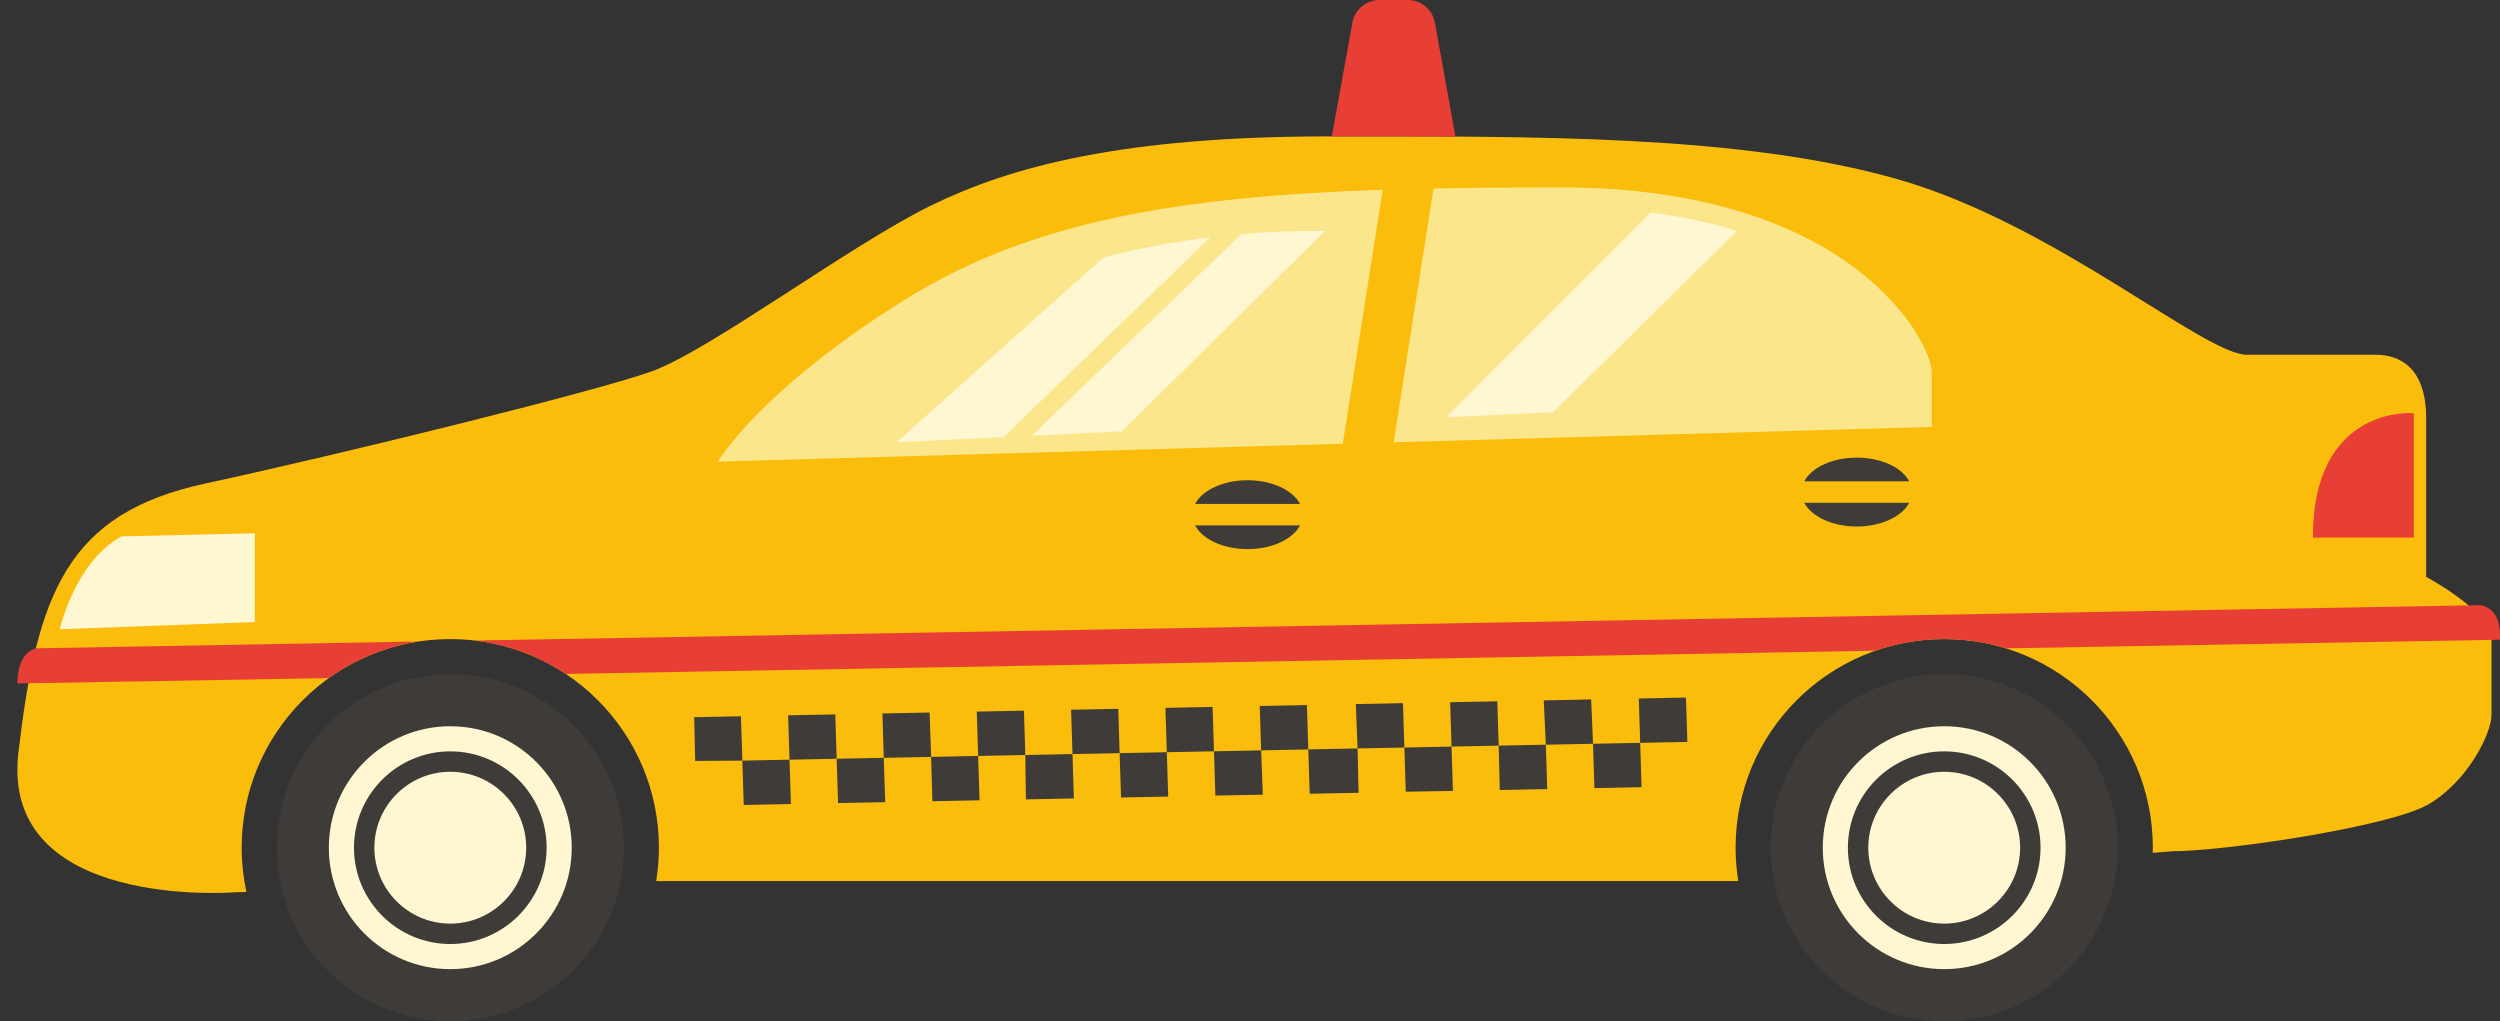
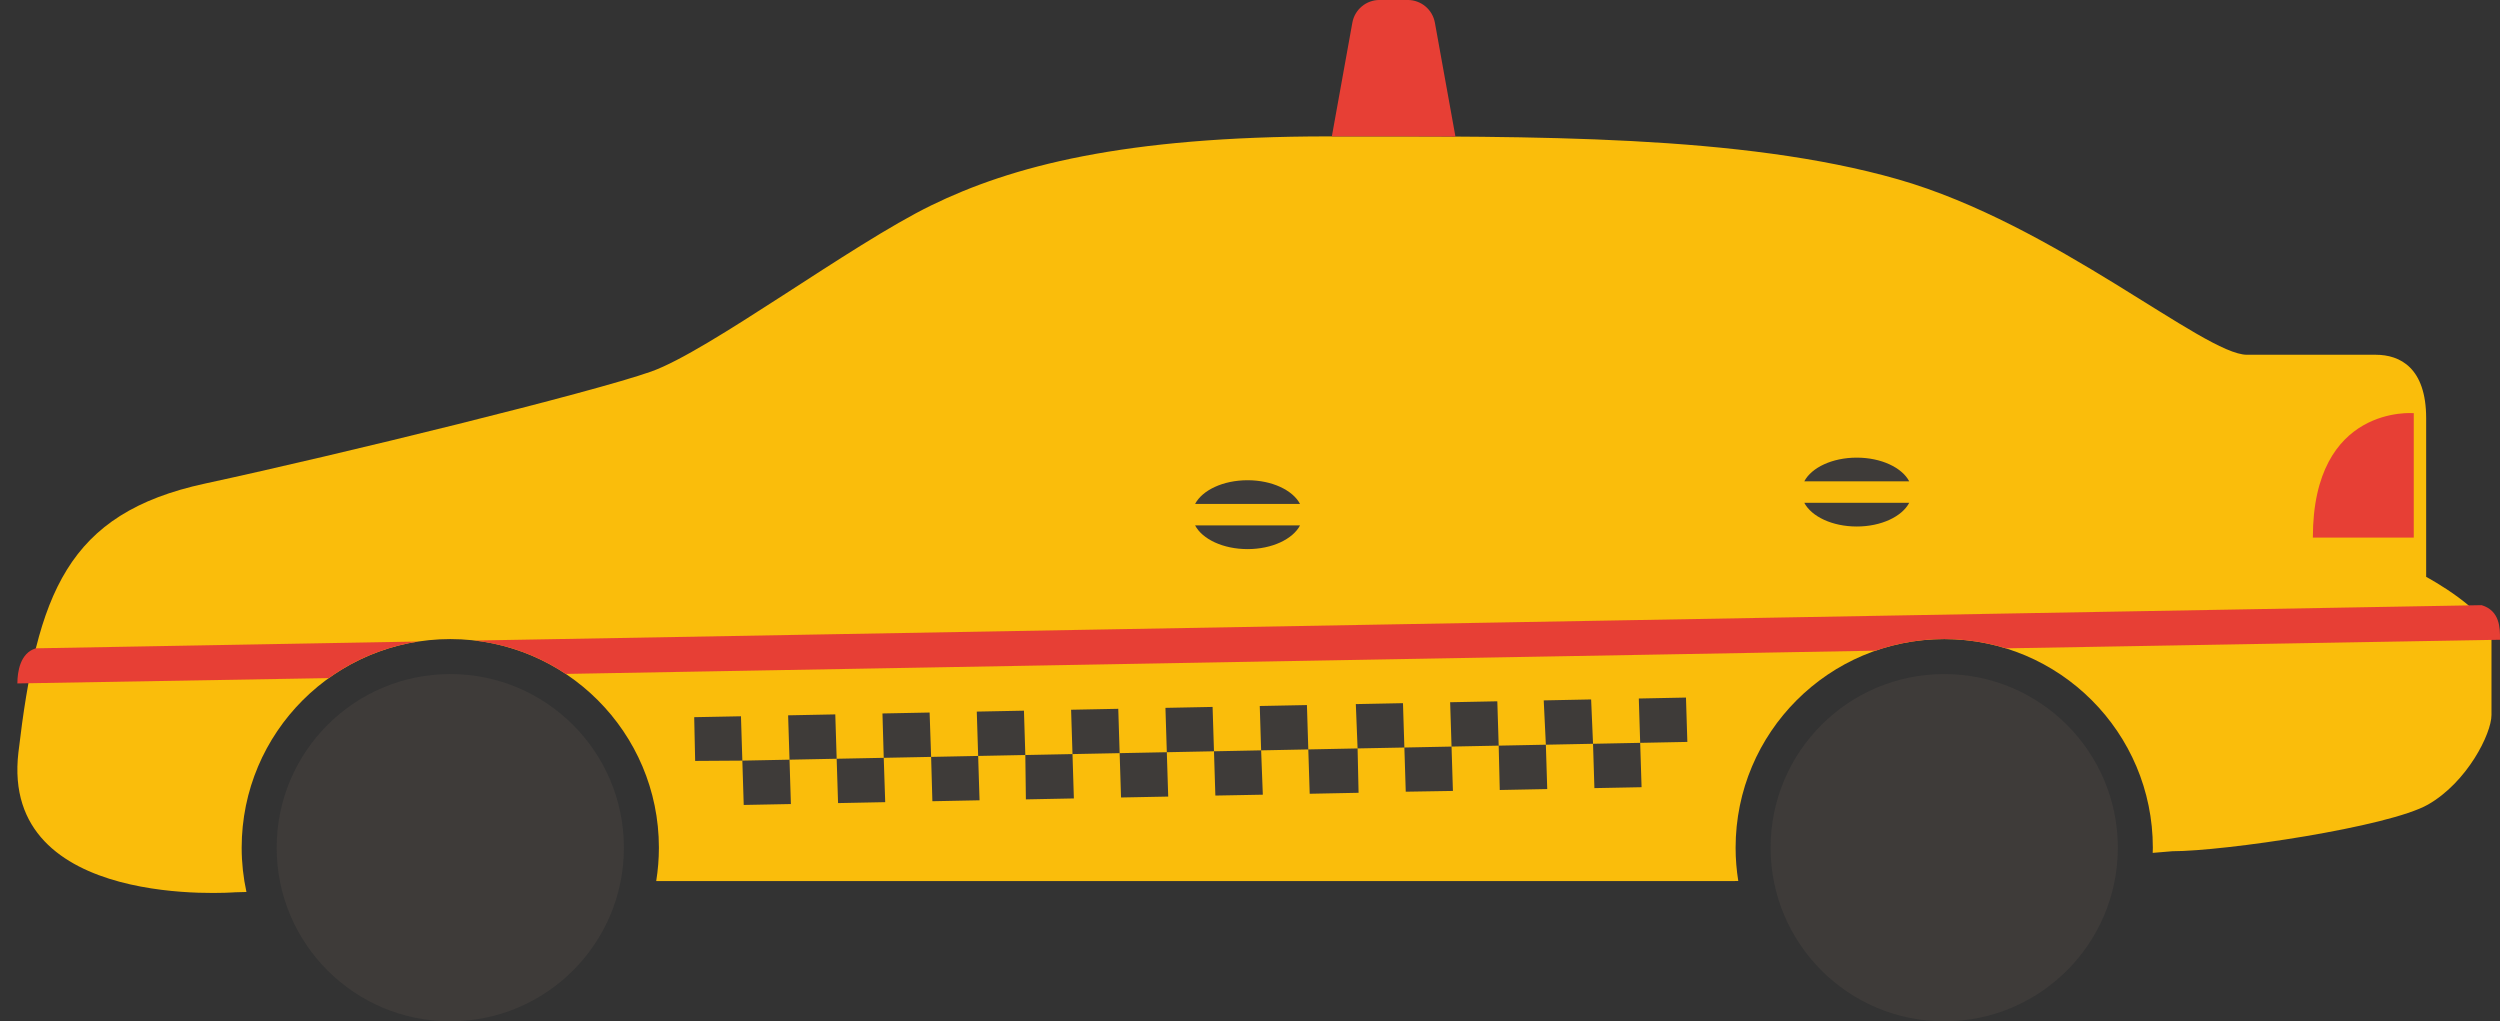
<svg xmlns="http://www.w3.org/2000/svg" height="205.7" preserveAspectRatio="xMidYMid meet" version="1.0" viewBox="-3.5 -0.0 503.5 205.7" width="503.5" zoomAndPan="magnify">
  <rect x="-3.5" y="-0.0" width="503.5" height="205.7" fill="#333333" stroke="none" />
  <defs>
    <clipPath id="a">
      <path d="M 52 92 L 424 92 L 424 205.691 L 52 205.691 Z M 52 92" />
    </clipPath>
  </defs>
  <g>
    <g id="change1_1">
      <path d="M 498.285 128.711 C 498.285 134.223 498.285 140.238 498.285 143.996 C 498.285 147.758 493.398 157.531 485.504 162.039 C 477.609 166.551 444.531 171.438 434.008 171.438 C 434.008 171.438 432.566 171.559 430.055 171.77 C 430.062 171.422 430.082 171.074 430.082 170.727 C 430.082 147.52 411.27 128.711 388.066 128.711 C 364.859 128.711 346.051 147.52 346.051 170.727 C 346.051 173.008 346.238 175.246 346.59 177.434 C 345.852 177.445 345.164 177.453 344.539 177.453 C 326.883 177.453 143.734 177.453 128.66 177.453 C 129.012 175.262 129.203 173.016 129.203 170.727 C 129.203 147.52 110.395 128.711 87.188 128.711 C 63.984 128.711 45.172 147.52 45.172 170.727 C 45.172 173.785 45.508 176.77 46.133 179.645 L 43.816 179.707 C 43.816 179.707 -3.547 183.469 0.211 151.516 C 3.973 119.562 9.984 103.398 37.801 97.387 C 65.621 91.371 115.992 78.965 127.645 74.832 C 139.297 70.695 167.867 49.27 184.031 41.375 C 200.195 33.48 222.746 27.469 264.098 27.469 C 305.445 27.469 347.172 27.09 378.746 36.113 C 410.324 45.133 440.395 71.449 449.043 71.449 C 457.688 71.449 470.094 71.449 474.98 71.449 C 479.867 71.449 485.129 74.078 485.129 84.23 C 485.129 94.379 485.129 116.18 485.129 116.18 C 485.129 116.18 498.285 123.195 498.285 128.711" fill="#fabd0b" />
    </g>
    <g clip-path="url(#a)" id="change2_1">
      <path d="M 326.555 140.68 L 326.832 149.609 L 336.332 149.422 L 336.055 140.488 Z M 327.113 158.543 L 326.832 149.609 L 317.336 149.797 L 317.613 158.727 Z M 307.406 141.059 L 307.836 149.984 L 317.336 149.797 L 316.953 140.867 Z M 308.113 158.918 L 307.836 149.984 L 298.336 150.172 L 298.551 159.105 Z M 288.559 141.43 L 288.84 150.359 L 298.336 150.172 L 298.059 141.242 Z M 288.84 150.359 L 279.34 150.551 L 279.617 159.449 L 289.117 159.293 Z M 269.562 141.805 L 269.918 150.734 L 279.34 150.551 L 279.059 141.617 Z M 270.117 159.668 L 269.918 150.734 L 259.992 150.934 L 260.273 159.863 Z M 250.215 142.188 L 250.492 151.121 L 259.992 150.934 L 259.715 142 Z M 250.832 160.051 L 250.492 151.121 L 240.996 151.309 L 241.273 160.227 Z M 231.219 142.562 L 231.496 151.496 L 240.996 151.309 L 240.715 142.375 Z M 231.777 160.43 L 231.496 151.496 L 221.996 151.684 L 222.277 160.613 Z M 212.219 142.941 L 212.5 151.871 L 221.996 151.684 L 221.719 142.754 Z M 212.777 160.805 L 212.5 151.871 L 203 152.059 L 203.113 160.996 Z M 193.223 143.316 L 193.5 152.246 L 203 152.059 L 202.723 143.129 Z M 193.781 161.18 L 193.5 152.246 L 184.027 152.438 L 184.281 161.367 Z M 174.227 143.691 L 174.484 152.625 L 184.027 152.438 L 183.723 143.504 Z M 165.004 152.812 L 165.285 161.742 L 174.781 161.555 L 174.484 152.625 Z M 155.785 161.934 L 155.508 153 L 146.008 153.188 L 146.285 162.117 Z M 155.227 144.066 L 155.508 153 L 165.004 152.812 L 164.727 143.879 Z M 136.504 153.25 L 146.008 153.188 L 145.73 144.258 L 136.312 144.441 Z M 87.188 135.758 C 67.879 135.758 52.223 151.414 52.223 170.727 C 52.223 190.035 67.879 205.691 87.188 205.691 C 106.5 205.691 122.152 190.035 122.152 170.727 C 122.152 151.414 106.5 135.758 87.188 135.758 Z M 359.887 101.27 C 361.348 104.039 365.52 106.039 370.449 106.039 C 375.379 106.039 379.555 104.039 381.016 101.27 Z M 381.016 96.934 C 379.555 94.168 375.379 92.168 370.449 92.168 C 365.52 92.168 361.348 94.168 359.887 96.934 Z M 237.195 105.82 C 238.656 108.59 242.832 110.59 247.762 110.59 C 252.688 110.59 256.863 108.59 258.324 105.82 Z M 258.324 101.488 C 256.863 98.719 252.688 96.719 247.762 96.719 C 242.832 96.719 238.656 98.719 237.195 101.488 Z M 423.031 170.727 C 423.031 190.035 407.379 205.691 388.066 205.691 C 368.754 205.691 353.102 190.035 353.102 170.727 C 353.102 151.414 368.754 135.758 388.066 135.758 C 407.379 135.758 423.031 151.414 423.031 170.727" fill="#3e3b39" />
    </g>
    <g id="change3_1">
-       <path d="M 310.805 37.742 C 301.859 37.742 293.348 37.793 285.219 37.953 L 277.176 89.078 L 385.555 85.977 C 385.555 85.977 385.555 80.824 385.555 74.93 C 385.555 69.039 369.719 37.742 310.805 37.742 Z M 266.938 89.371 L 141.055 92.973 C 141.055 92.973 149.574 78.496 178.98 60.203 C 204.422 44.375 234.734 39.562 274.98 38.219 L 266.938 89.371" fill="#fbe68c" />
-     </g>
+       </g>
    <g id="change4_1">
-       <path d="M 309.309 82.996 L 287.766 84.047 L 328.969 42.773 C 328.969 42.773 338.402 43.938 346.355 46.504 Z M 263.348 46.516 L 222.453 86.867 L 204.289 87.754 L 246.512 47.152 C 251.68 46.703 257.348 46.438 263.348 46.516 Z M 198.617 88.027 L 177.074 89.078 L 218.699 51.887 C 218.699 51.887 227.211 49.395 240.25 47.805 Z M 87.188 190.125 C 76.492 190.125 67.789 181.422 67.789 170.727 C 67.789 160.027 76.492 151.324 87.188 151.324 C 97.887 151.324 106.59 160.027 106.59 170.727 C 106.59 181.422 97.887 190.125 87.188 190.125 Z M 87.188 146.266 C 73.68 146.266 62.727 157.215 62.727 170.727 C 62.727 184.234 73.68 195.184 87.188 195.184 C 100.695 195.184 111.648 184.234 111.648 170.727 C 111.648 157.215 100.695 146.266 87.188 146.266 Z M 102.48 170.727 C 102.48 179.156 95.621 186.016 87.188 186.016 C 78.758 186.016 71.898 179.156 71.898 170.727 C 71.898 162.293 78.758 155.434 87.188 155.434 C 95.621 155.434 102.48 162.293 102.48 170.727 Z M 47.812 107.398 L 47.812 125.277 L 8.531 126.73 C 8.531 126.73 11.648 113.016 21 108.023 Z M 403.355 170.727 C 403.355 179.156 396.496 186.016 388.066 186.016 C 379.633 186.016 372.773 179.156 372.773 170.727 C 372.773 162.293 379.633 155.434 388.066 155.434 C 396.496 155.434 403.355 162.293 403.355 170.727 Z M 388.066 190.125 C 377.367 190.125 368.664 181.422 368.664 170.727 C 368.664 160.027 377.367 151.324 388.066 151.324 C 398.762 151.324 407.465 160.027 407.465 170.727 C 407.465 181.422 398.762 190.125 388.066 190.125 Z M 388.066 146.266 C 374.559 146.266 363.605 157.215 363.605 170.727 C 363.605 184.234 374.559 195.184 388.066 195.184 C 401.574 195.184 412.527 184.234 412.527 170.727 C 412.527 157.215 401.574 146.266 388.066 146.266" fill="#fef7d2" />
-     </g>
+       </g>
    <g id="change5_1">
      <path d="M 462.309 108.277 L 482.633 108.277 L 482.633 83.211 C 482.633 83.211 462.309 81.402 462.309 108.277 Z M 0 137.645 L 62.73 136.57 C 67.961 132.816 74.086 130.23 80.73 129.203 L 3.727 130.57 C 0.523 131.508 0 135.391 0 137.645 Z M 110.434 135.727 L 374.25 131.047 C 378.578 129.539 383.223 128.711 388.066 128.711 C 392.395 128.711 396.566 129.363 400.496 130.578 L 500 128.848 C 500 128.801 500 128.754 500 128.711 C 500 126.488 500 123.004 496.301 121.879 L 92.086 129.004 C 98.816 129.785 105.059 132.148 110.434 135.727 Z M 264.734 27.469 L 268.863 4.57 C 269.34 1.922 271.645 -0.004 274.332 -0.004 L 280.02 -0.004 C 282.711 -0.004 285.012 1.922 285.488 4.57 L 289.625 27.508 C 281.371 27.457 273.047 27.469 264.734 27.469" fill="#e73f35" />
    </g>
  </g>
</svg>